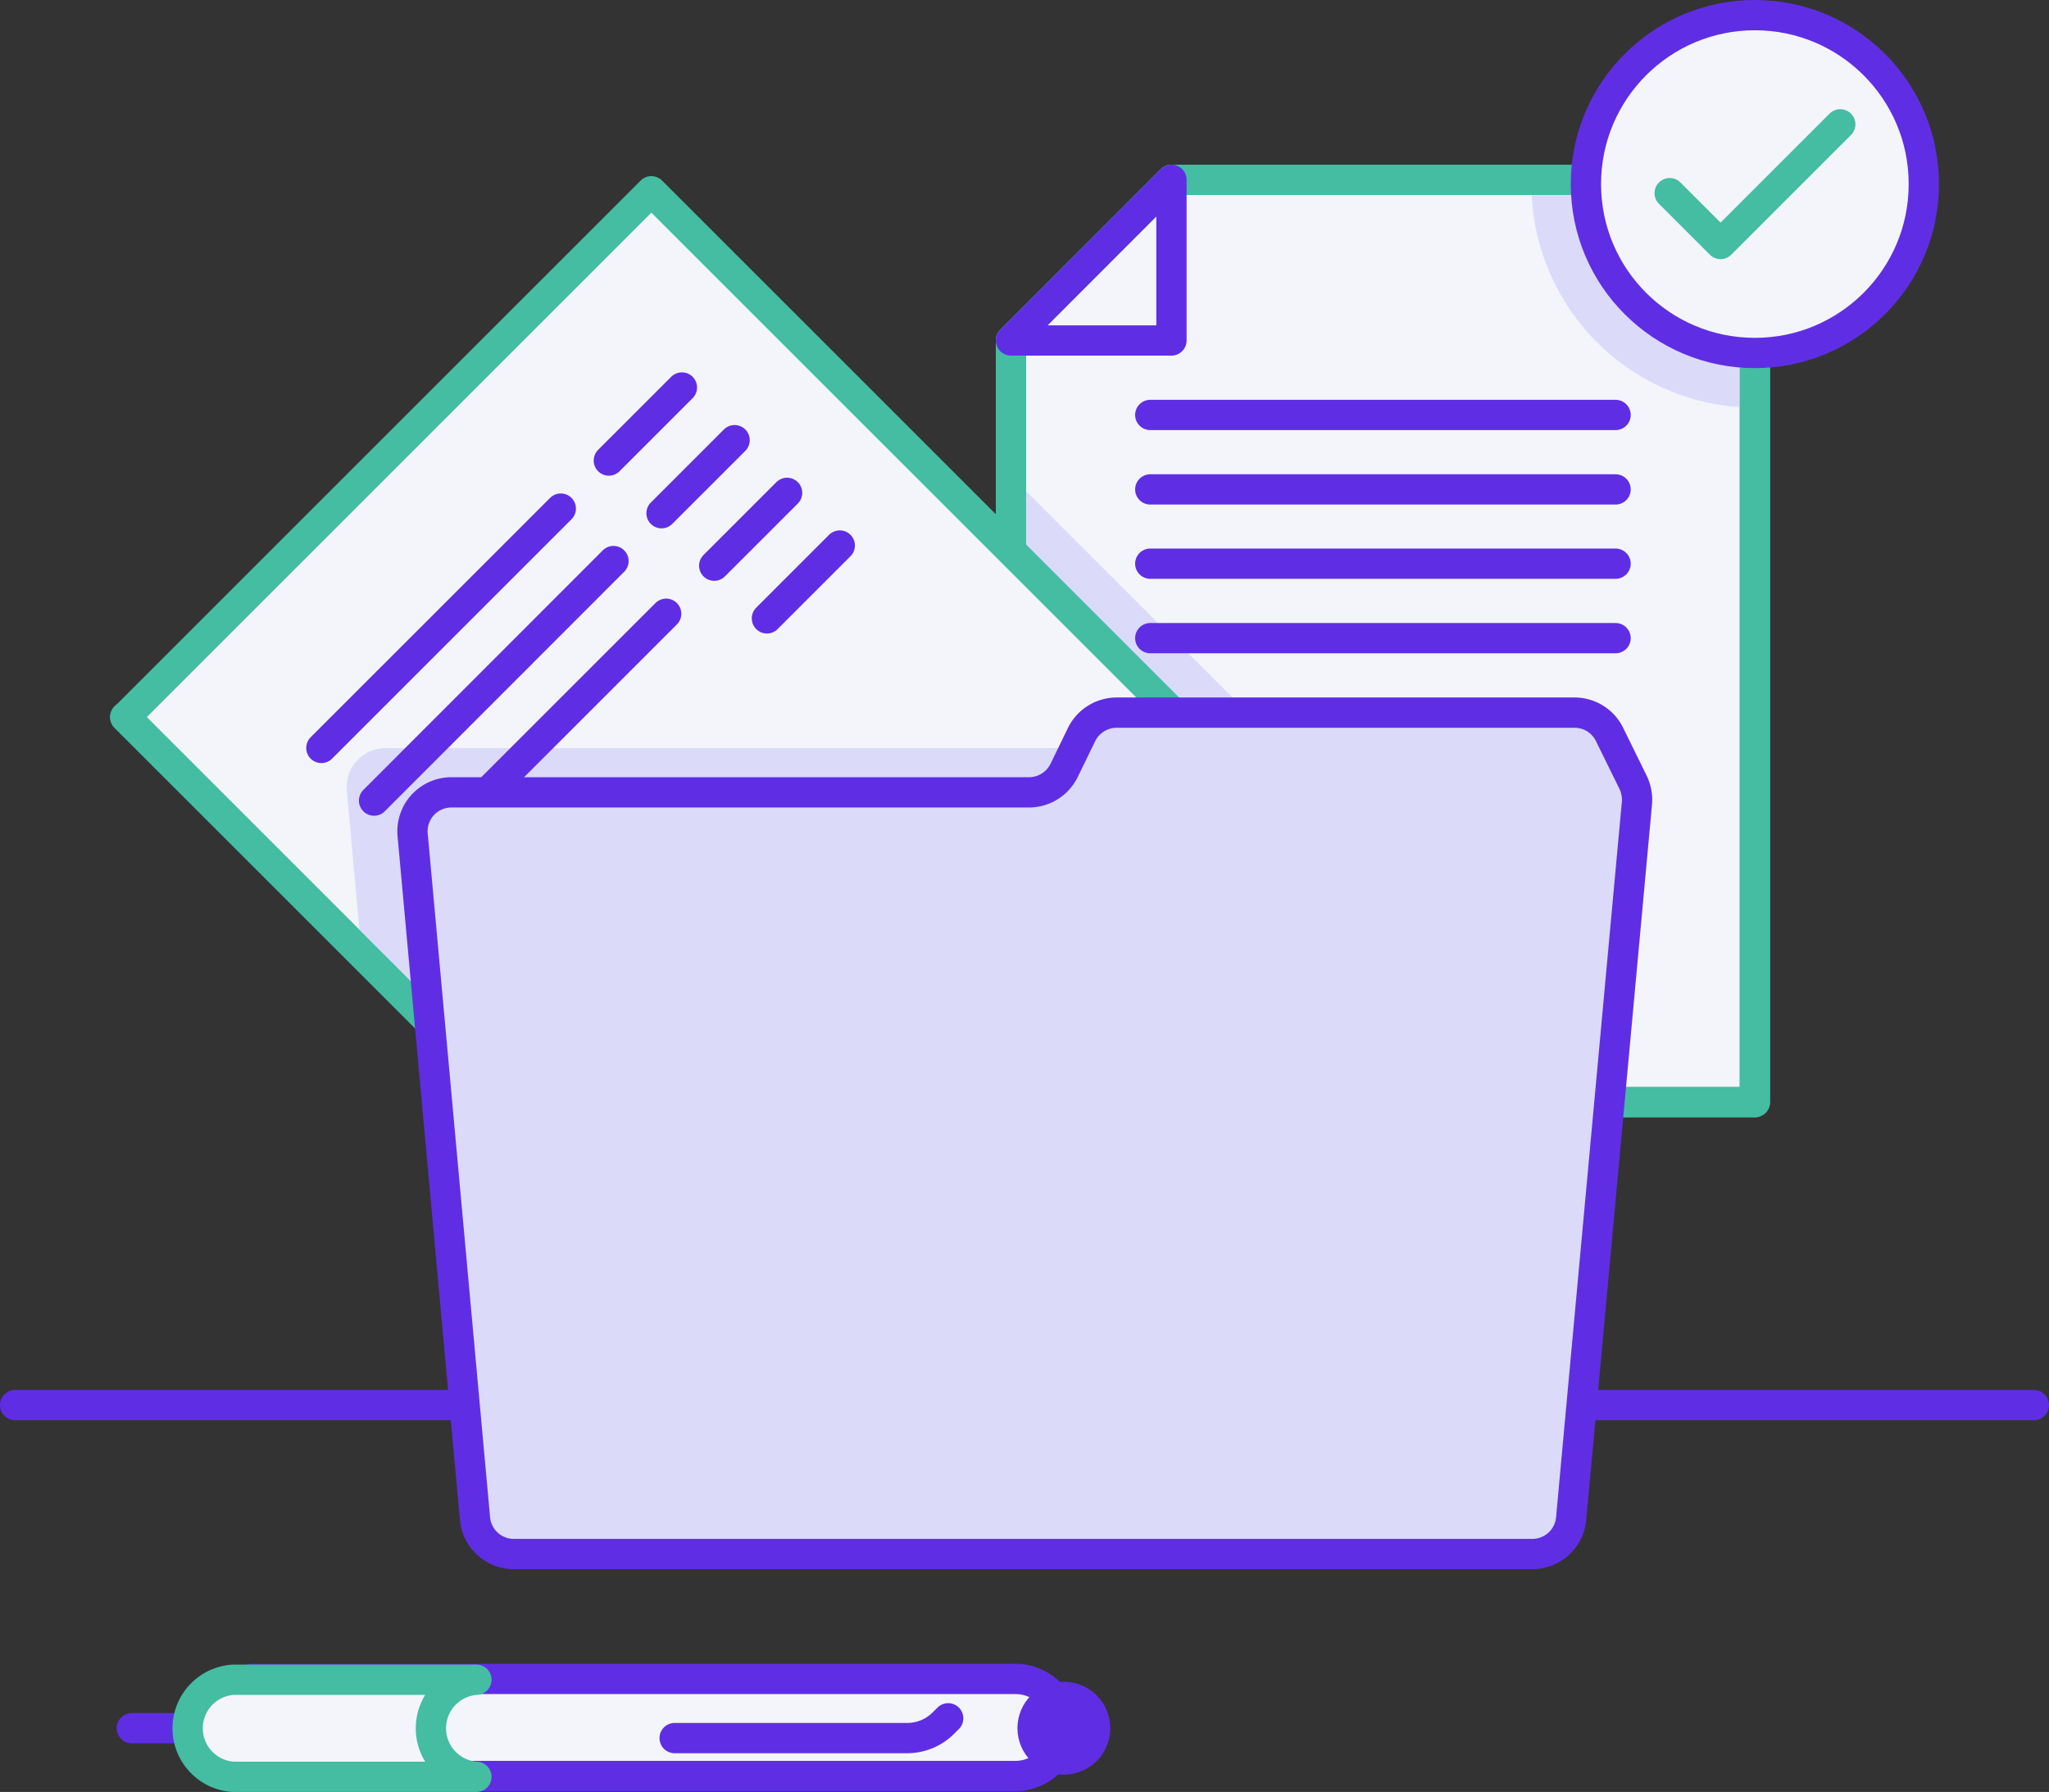
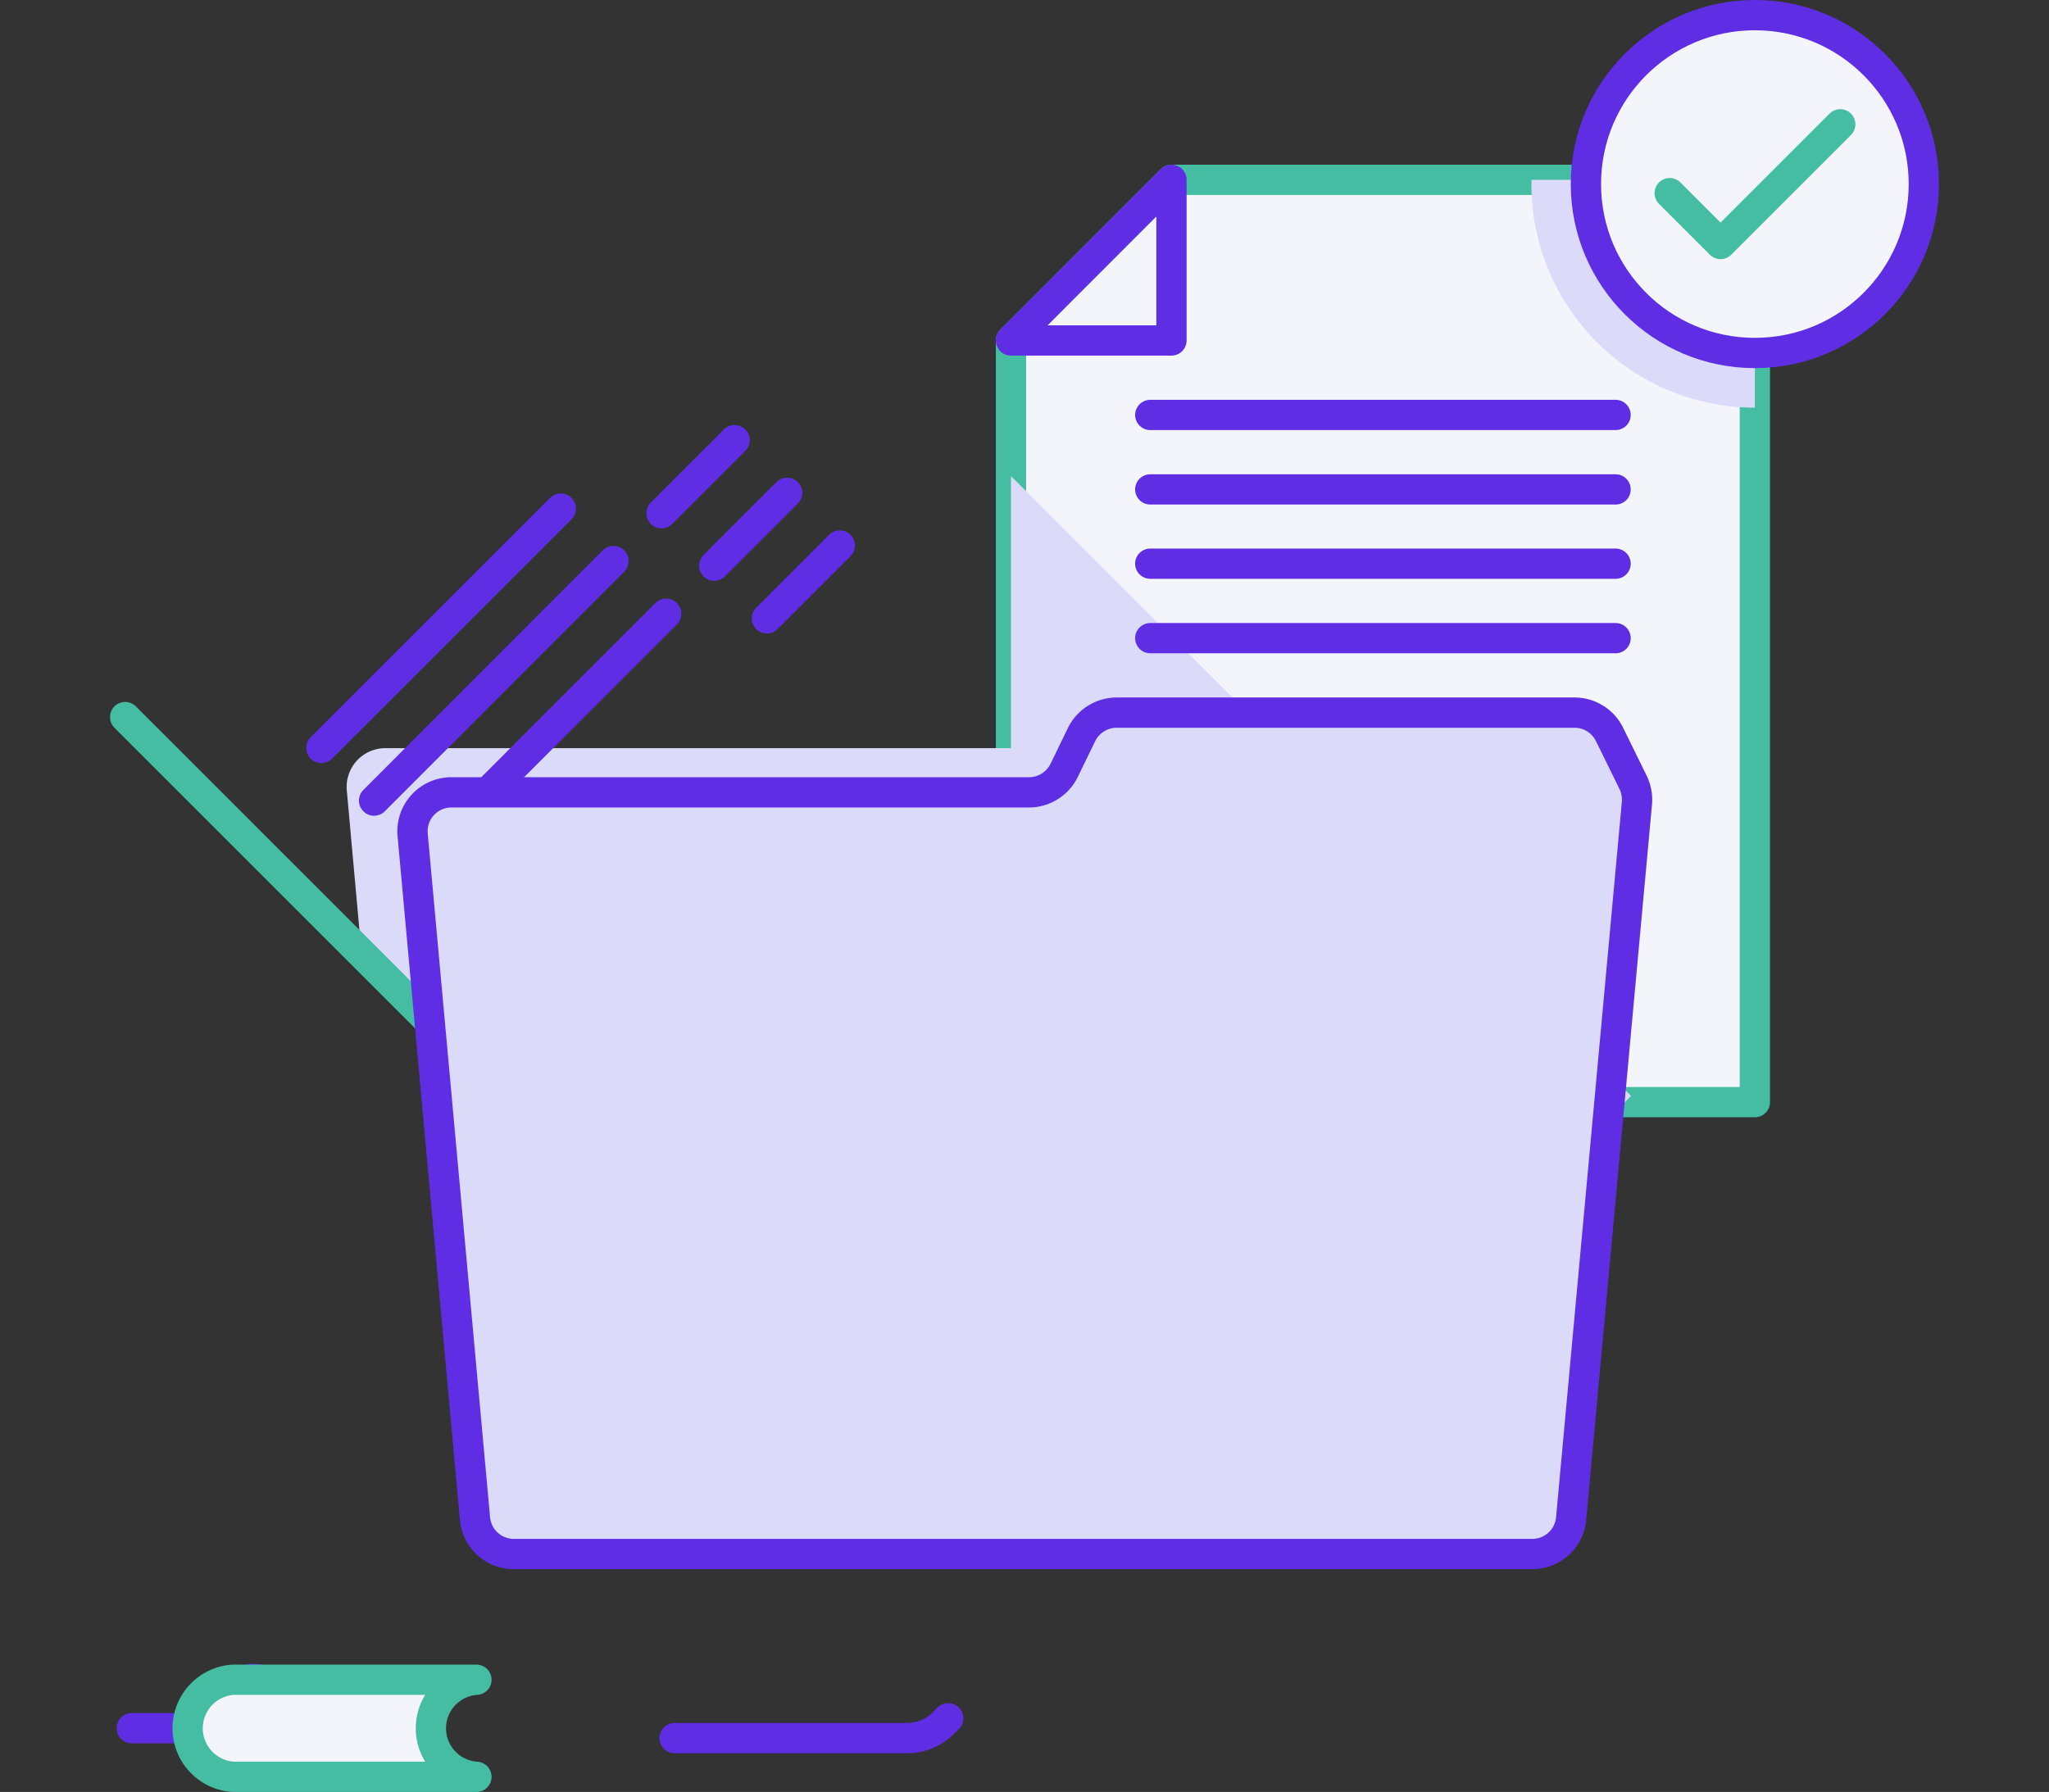
<svg xmlns="http://www.w3.org/2000/svg" viewBox="0 0 101.5 88.79">
  <rect x="0" y="0" width="101.5" height="88.79" fill="#333333" stroke="none" />
  <defs>
    <style>.cls-1,.cls-2{fill:#f3f5fa;}.cls-1,.cls-4,.cls-6,.cls-7{stroke:#5f2ee4;}.cls-1,.cls-2,.cls-4,.cls-5,.cls-6,.cls-7{stroke-linecap:round;stroke-linejoin:round;stroke-width:1.5px;}.cls-2,.cls-5{stroke:#44bda2;}.cls-3,.cls-6{fill:#dbdbf9;}.cls-4,.cls-5{fill:none;}.cls-7{fill:#5f2ee4;}</style>
  </defs>
  <title>Asset 2</title>
  <g id="Layer_2" data-name="Layer 2">
    <g id="icons">
-       <line class="cls-1" x1="0.75" y1="69.62" x2="100.75" y2="69.62" />
      <polygon class="cls-2" points="50.08 54.61 86.93 54.61 86.93 8.91 58.03 8.91 50.08 16.87 50.08 54.61" />
      <polygon class="cls-3" points="50.08 23.59 50.08 54.61 80.49 54.61 80.8 54.3 50.08 23.59" />
      <path class="cls-3" d="M75.86,8.91c0,.07,0,.14,0,.21A11.08,11.08,0,0,0,86.93,20.2V8.91Z" />
      <line class="cls-4" x1="56.98" y1="20.56" x2="80.03" y2="20.56" />
      <line class="cls-4" x1="56.98" y1="24.25" x2="80.03" y2="24.25" />
      <line class="cls-4" x1="56.98" y1="27.93" x2="80.03" y2="27.93" />
      <line class="cls-4" x1="56.98" y1="31.62" x2="80.03" y2="31.62" />
-       <polygon class="cls-5" points="50.08 54.61 86.93 54.61 86.93 8.91 58.03 8.91 50.08 16.87 50.08 54.61" />
      <polygon class="cls-4" points="58.03 8.91 58.03 16.87 50.08 16.87 58.03 8.91" />
-       <rect class="cls-2" x="16.96" y="15.82" width="36.85" height="45.69" transform="translate(-16.97 36.34) rotate(-45)" />
      <path class="cls-3" d="M63.57,42.79l-5.73-5.72H19.1a1.92,1.92,0,0,0-1.92,2.1l.73,8.08,20.6,20.6Z" />
      <line class="cls-4" x1="15.92" y1="37.06" x2="27.78" y2="25.2" />
-       <line class="cls-4" x1="30.16" y1="22.82" x2="33.78" y2="19.2" />
      <line class="cls-4" x1="18.53" y1="39.67" x2="30.39" y2="27.8" />
      <line class="cls-4" x1="32.77" y1="25.43" x2="36.39" y2="21.81" />
      <line class="cls-4" x1="21.14" y1="42.27" x2="33" y2="30.41" />
      <line class="cls-4" x1="35.38" y1="28.03" x2="38.99" y2="24.42" />
      <line class="cls-4" x1="37.99" y1="30.64" x2="41.6" y2="27.03" />
      <polyline class="cls-5" points="64.56 41.79 38.51 67.84 6.2 35.53" />
      <path class="cls-6" d="M52.71,38.18l.87-1.79a1.94,1.94,0,0,1,1.74-1.08H78a1.93,1.93,0,0,1,1.73,1.08l1.17,2.38a2,2,0,0,1,.19,1L77.83,75.23A1.93,1.93,0,0,1,75.91,77H25.45a1.93,1.93,0,0,1-1.92-1.75L20.44,41.36a1.93,1.93,0,0,1,1.92-2.1H51A1.94,1.94,0,0,0,52.71,38.18Z" />
      <circle class="cls-1" cx="86.93" cy="9.12" r="8.37" />
      <polyline class="cls-5" points="82.71 9.57 85.23 12.09 91.16 6.16" />
      <line class="cls-4" x1="9.15" y1="85.63" x2="6.53" y2="85.63" />
-       <path class="cls-1" d="M12.47,88H50.29a2.41,2.41,0,0,0,2.41-2.41h0a2.4,2.4,0,0,0-2.41-2.4H12.47Z" />
+       <path class="cls-1" d="M12.47,88a2.41,2.41,0,0,0,2.41-2.41h0a2.4,2.4,0,0,0-2.41-2.4H12.47Z" />
      <path class="cls-2" d="M11.55,83.23a2.41,2.41,0,0,0,0,4.81H23.6a2.41,2.41,0,0,1,0-4.81Z" />
-       <circle class="cls-7" cx="52.7" cy="85.63" r="1.55" />
      <path class="cls-4" d="M33.42,86.12H44.93a2.53,2.53,0,0,0,1.8-.74l.24-.24" />
    </g>
  </g>
</svg>